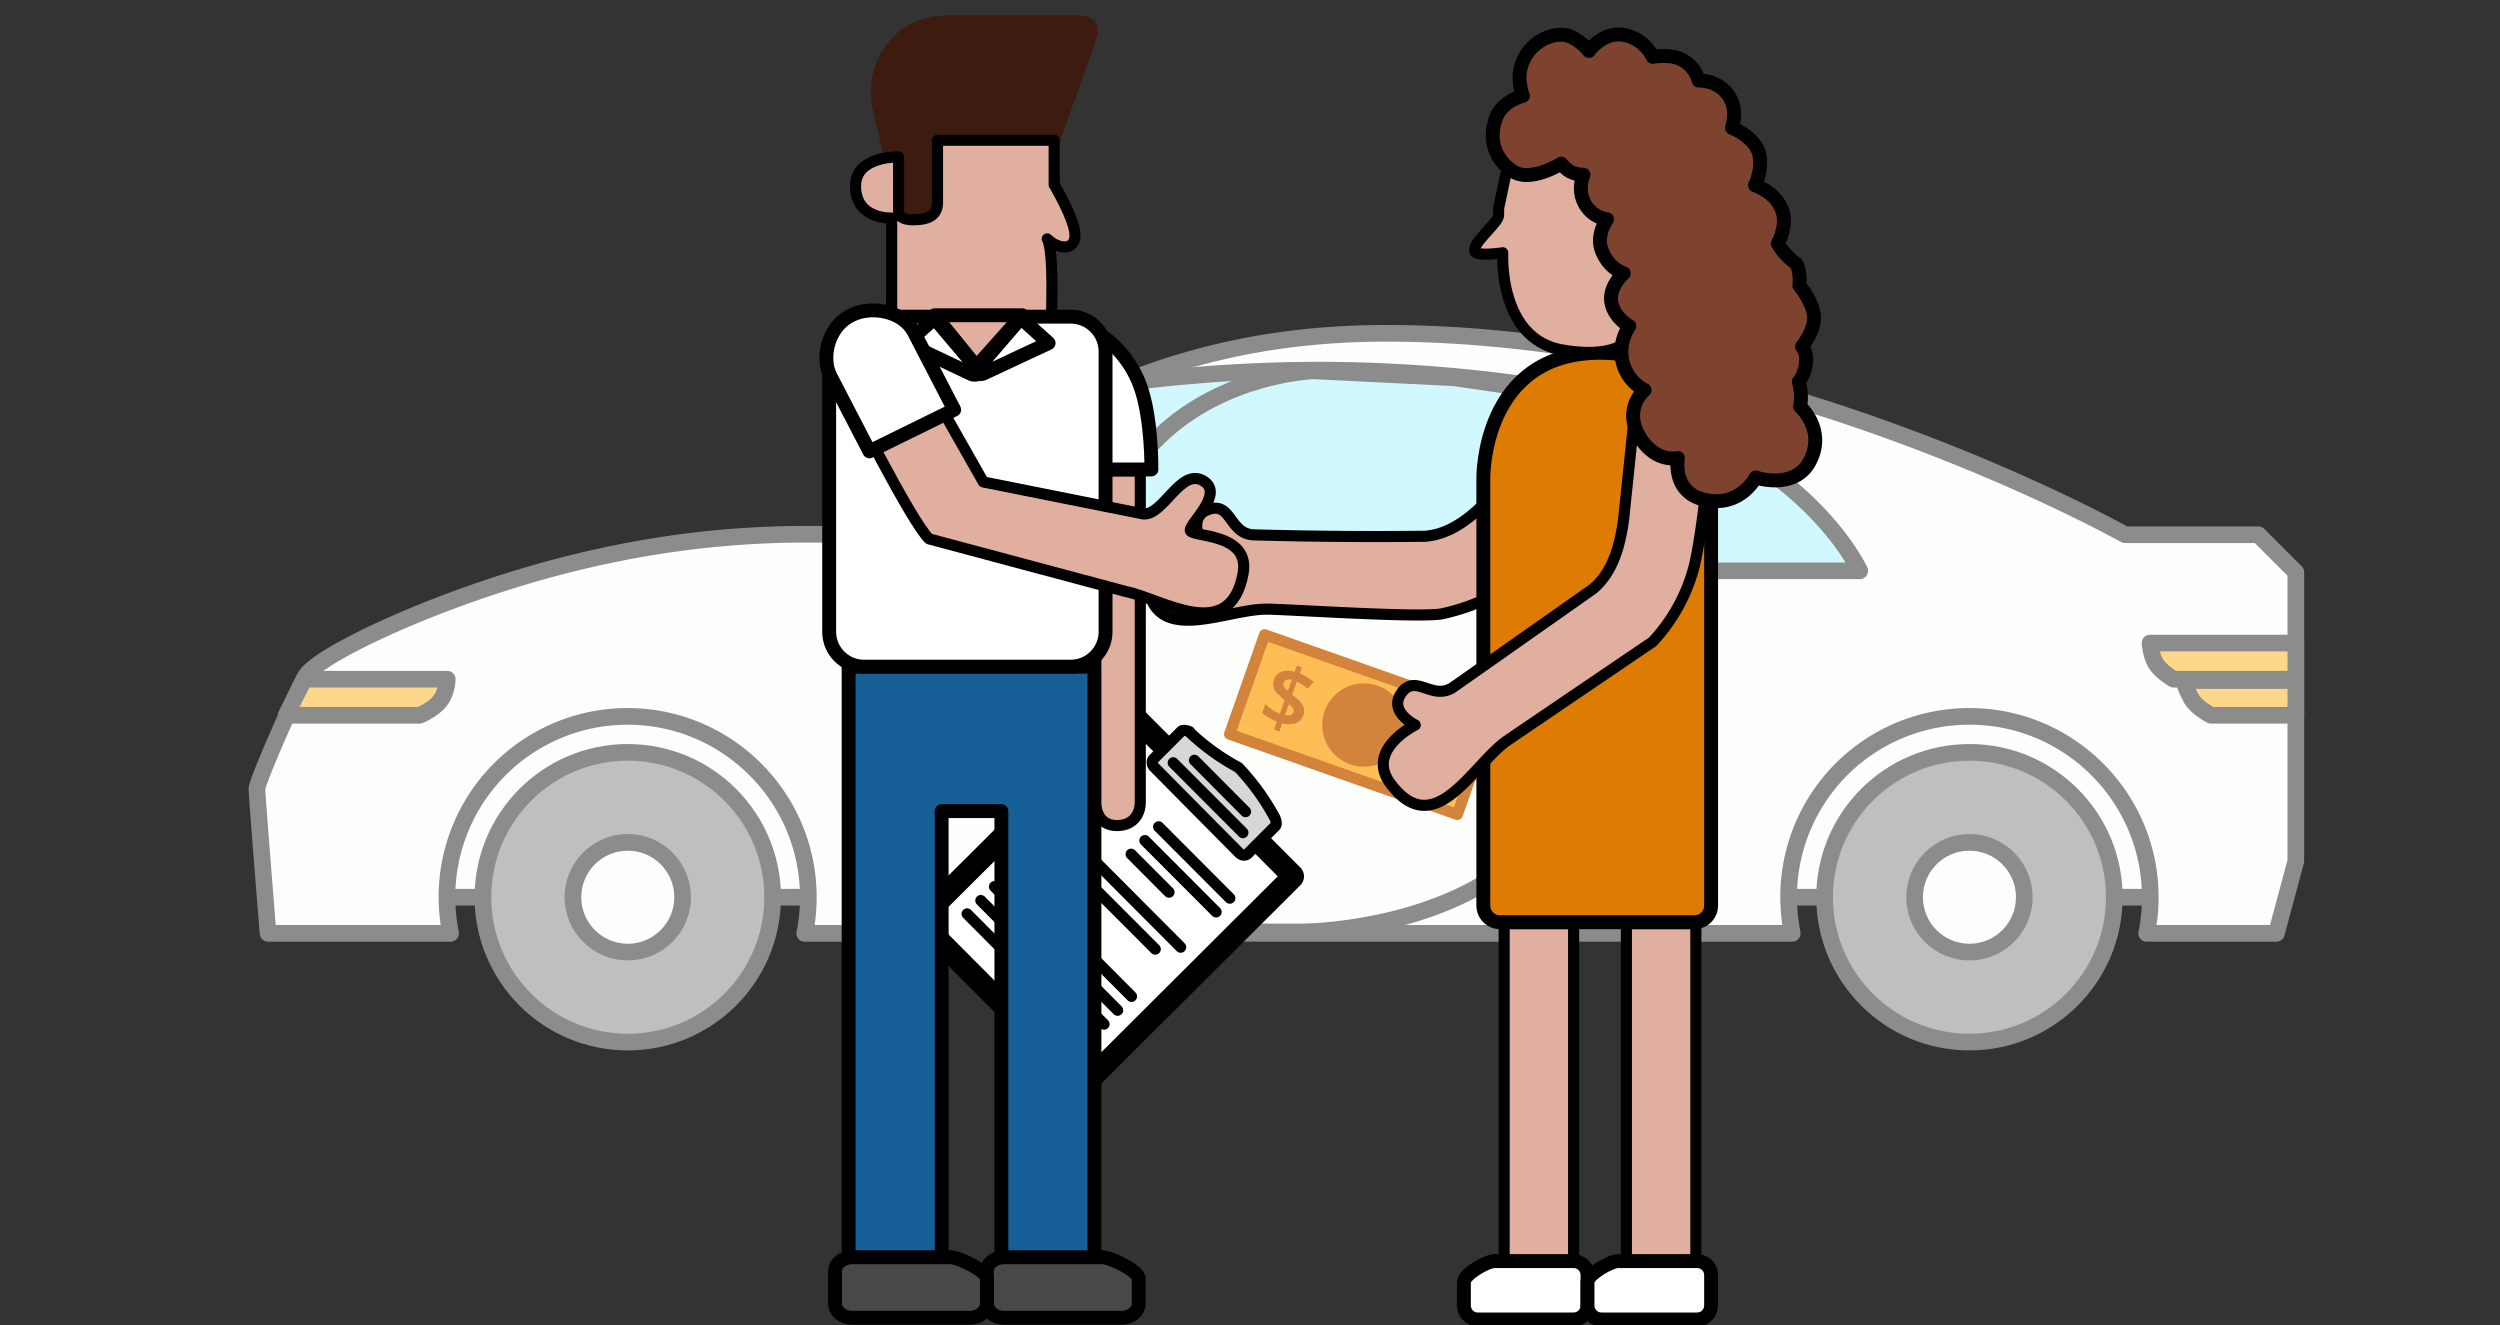
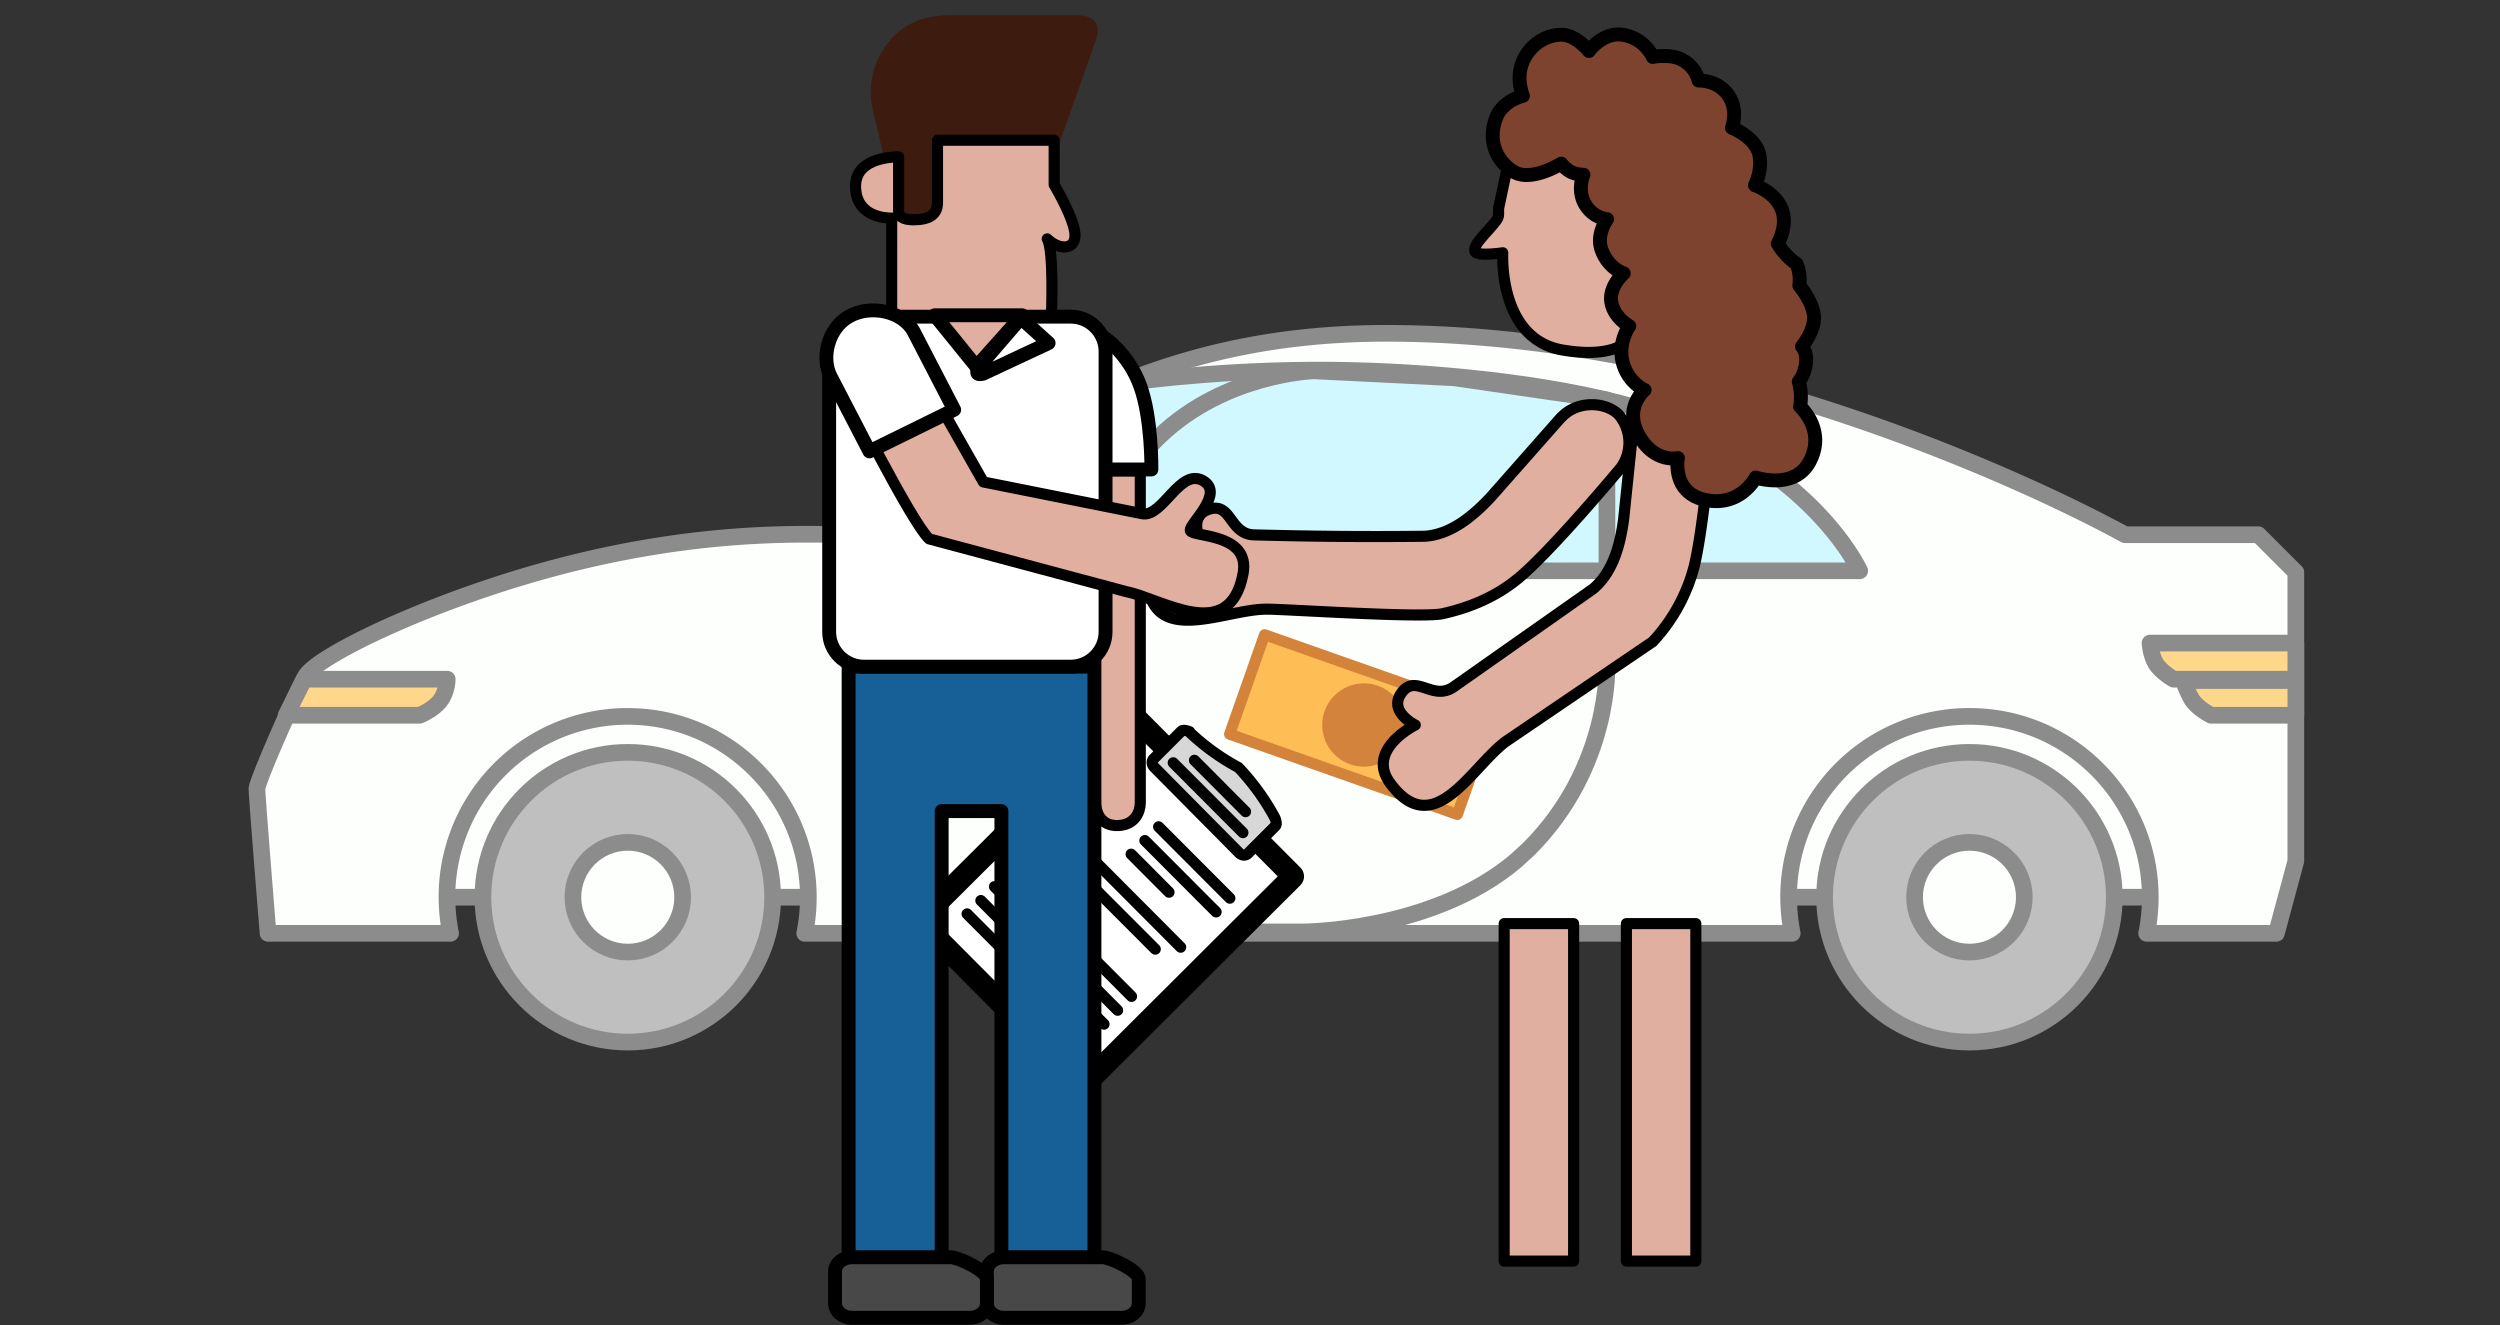
<svg xmlns="http://www.w3.org/2000/svg" width="100%" height="100%" viewBox="0 0 1800 954" fill-rule="evenodd" stroke-linecap="round" stroke-linejoin="round" stroke-miterlimit="10">
  <rect x="0" y="0" width="1800" height="954" fill="#333333" stroke="none" />
  <style>.B{stroke-linejoin:miter}.C{stroke:#000}.D{stroke-width:10}.E{stroke:#8c8c8c}.F{stroke-width:12}.G{stroke-width:8}.H{fill:#e1af9f}.I{fill:#fdfffd}</style>
  <g class="E F I">
    <path d="M294 491h1281v155H294z" />
    <path d="M1290.4 672h-711c1.7-8.4 2.6-17 2.6-26 0-71.8-58.3-130.2-130.2-130.2a130 130 0 0 0-130 130.2 138 138 0 0 0 2.6 26H193s-8-98.7-8-104 27-66.6 35-81 87.2-53 175-77c113.8-31 193.6-24.7 221-25 110.3-69.3 206.7-145 382-145 274.5 0 532 145 532 145h96l27 27v208l-14 52h-93.4c1.7-8.4 2.6-17 2.6-26 0-71.8-58.3-130.2-130.2-130.2A130 130 0 0 0 1287.8 646a138 138 0 0 0 2.6 26z" />
  </g>
  <path d="M1339 411H791l-124.3-7.8c-38-5.4-54.7-17.2-54.7-17.2s51.5-32.7 102.7-62.8L808 276s59.4-9 135-9.5c72-.5 158.7 7.3 222 23.5 135 34.6 174 121 174 121z" fill="#d1f8ff" class="E F" />
  <path d="M1091.2 620c-60.6 51-153.5 51-153.5 51H792V411s-1-55 43-97c47.3-45.2 111-47 111-47l101 5 110 16v190s3.5 73.5-56.2 133.2l-9.6 8.8z" fill="none" class="E F" />
-   <path d="M219 489h103s.1 8.7-5 15.4c-5 6.8-15 10.6-15 10.6h-96l13-26zm1434 1v25h-61s-10-5-14-11.6c-3.6-6.3-6-13.4-6-13.4h81zm0-27v26h-88s-9-5-13-11.6c-3.6-6.3-4-14.4-4-14.4h105z" fill="#ffd78a" class="E F" />
+   <path d="M219 489h103s.1 8.7-5 15.4c-5 6.8-15 10.6-15 10.6h-96l13-26zm1434 1v25h-61s-10-5-14-11.6c-3.6-6.3-6-13.4-6-13.4h81m0-27v26h-88s-9-5-13-11.6c-3.6-6.3-4-14.4-4-14.4h105z" fill="#ffd78a" class="E F" />
  <path d="M452 750.3c-57.6 0-104.3-46.7-104.3-104.3S394.4 541.7 452 541.7 556.3 588.4 556.3 646 509.6 750.3 452 750.3z" fill="#bfbfbf" class="E F" />
  <use href="#B" class="E F I" />
  <path d="M1418 750.3c-57.6 0-104.3-46.7-104.3-104.3s46.7-104.3 104.3-104.3 104.3 46.7 104.3 104.3-46.7 104.3-104.3 104.3z" fill="#bfbfbf" class="E F" />
  <use href="#B" x="966" class="E F I" />
  <path d="M910.5 457l164 57.8-25.2 71.6-164-57.8 25.2-71.6z" fill="#ffbd55" stroke="#d4833b" class="G" />
  <g fill="#d3833b">
    <circle cx="982" cy="522" r="30" />
-     <path d="M921.2 526.7l2-6a16 16 0 0 0 9.9-.1c2.6-1 4.4-3 5.3-5.7.7-2 .8-4 .2-5.6s-1.6-3.2-3-4.7l-5.2-4.5 3.3-9.4a30 30 0 0 1 4.1 2.2l3.8 3 4.2-4.8a29 29 0 0 0-4.5-3.5c-1.6-1-3.5-2-5.5-2.7l1.6-4.4-3.7-1.3-1.6 4.5c-3.5-1-6.6-1-9.3-.1s-4.5 2.8-5.5 5.6c-.6 1.8-.8 3.5-.5 5s1 3.2 2.5 4.7l5.6 5.3-3.4 9.6a32 32 0 0 1-5.8-3L911 507l-2.2 6.3c1.2 1 2.7 2.3 4.5 3.3l6 3-2 5.7 3.7 1.3.2.1zm3.3-32.3c-.5-1-.5-1.8-.1-3 .7-2 2.6-2.6 5.7-2l-2.8 8c-1.4-1-2.4-2-2.8-3zM928 507c1.5 1.2 2.5 2.2 3 3s.6 1.8.2 2.8c-.7 2-2.8 2.8-6 2l2.8-8v.2z" fill-rule="nonzero" />
  </g>
  <g class="C">
    <g class="B">
      <path d="M1083 665h50v243h-50V665zm88 0h50v243h-50V665z" class="G H" />
      <g fill="#fff" class="D">
        <use href="#C" />
        <use href="#C" x="89" />
      </g>
      <path d="M1124.2 300.3l-51.2 58c-13.4 14.2-28.8 26.5-47 27.8a3175 3175 0 0 1-123.4-1c-17.7-.8-15.8-24-32.4-18.3C854.7 372 865 391 865 391s-39.6-6.5-39 23.6c1 52.5 53.7 24.6 85 24 11.2-.3 113 6.7 128 3.2s36.4-10 56.3-27.2c20-17.4 53.8-56.5 71.6-77.7a31 31 0 0 0-1.5-38.4c-9.8-9.6-30-10-41 1.8h-.2z" class="G H" />
-       <path d="M1152 254c85 0 80 90 80 90v308c0 6.6-5.4 12-12 12h-140c-6.6 0-12-5.4-12-12V344s-1-90 84-90z" fill="#dd7b03" class="D" />
      <path d="M1177 297l-8 77c-2.6 19.3-8 38.3-22 50l-101 71c-15 9.6-26.8-10.4-37 4-9.6 13.5 10 23 10 23s-36 17.7-18 42c31.3 42.2 58-11.2 83-30l106-72a126 126 0 0 0 30-55c6-25.7 11-77.4 13-105a31 31 0 0 0-23.6-30.4c-13.5-2-30.3 9.4-32.4 25.4zm-91-180l-7 33c-.1 6.6 1 6-6 14s-12.3 13.2-11 17 20 1 20 1-3.6 62 43 70 53-14 53-14V108s-89-3.6-92 9z" class="G H" />
      <path d="M1144 36.7S1154 23 1168 25c16 2.2 22 16 22 16s12.5-2.5 21 2c10.2 5.4 12 15 12 15s13-.7 21 10 3 24 3 24 16.8 6.7 19.6 19c2.6 11.4-3 22.4-3 22.4s14.6 4.8 19.4 17.6c4.4 11.6-3 24.4-3 24.4a47 47 0 0 0 13.5 14.6c3.3 7.4 2 15.6 2 15.6.3.3 10 12 10.6 22.4.5 10.5-8.7 21.5-8.7 21.5s3.6 3.8 3 10.8c-.8 9.7-5.3 14.5-5.3 14.5s1.3 4.4 1.5 9c.3 4.5-.5 9-.5 9s19.2 17 6.6 40c-11.2 20.2-38.6 11-38.6 11s-11.2 22-37 16c-23.7-5.6-19-30-19-30s-16.5 4-28-16 4-33 4-33-12.6-5.6-16-21c-3-14.2 5-25 5-25s-11.3-6.2-13-17.5 9-20.5 9-20.5-11.2-3.4-16-17c-4-11.2 4-22 4-22s-10.2-.7-16-11-1-21-1-21-5 0-9-2-7-6-7-6-21.4 13.4-34 6c-11.8-7-19.6-21.6-12.8-39.2 4.7-12.2 19.2-15.6 19.2-15.6s-3.6-8.8-2-18c2.6-15.2 16-26 29.8-26 10.3 0 19.8 11.7 19.8 11.7z" fill="#7d432f" class="D" />
      <path d="M813.6 512.8l117 117.5a1 1 0 0 1 0 1.4L780.8 781a1 1 0 0 1-1.4 0l-117-117.5a1 1 0 0 1 0-1.4l150-149.4a1 1 0 0 1 1.4 0l-.2.1z" fill="#fff" stroke-width="16" />
    </g>
    <g class="G">
      <path d="M856.3 527a164 164 0 0 0 35.4 25.6 170 170 0 0 1 26.2 36.2s2 4.4.3 6l-19.8 19.8c-1.6 1.6-4.2 1.4-6-.3l-61.4-62c-1.7-1.7-2-4.4-.3-6l19.8-19.8c1.6-1.6 6 .3 6 .3l-.2.2z" fill="#d7d7d7" />
      <path d="M844.7 549.2l50.2 50.3m-60.7-4.2l51.3 51.4m-61.2-41.5l51.3 51.4M761.4 593l88.7 89m-98.6-79l80.3 80.4m-105.8-55l88.7 89m-98.7-79l88.7 89m-98.5-79l88.7 89M696.3 658l88.7 89m29.4-132l27.3 27.4m18.3-95l36.8 37" fill="none" />
    </g>
    <g class="D">
      <path d="M788 480v426h-67V584h-43v322h-67V480h177z" fill="#175f97" />
      <g fill="#484848" class="B">
        <use href="#D" />
        <use href="#D" x="-109.3" />
      </g>
    </g>
  </g>
  <path d="M789 29l-41 116-99 23-21-91a57 57 0 0 1 9-43c10.3-14.7 24.7-23 47-23h91c11.2-.2 18.5 5 14 18z" fill="#3d1b0f" />
  <g class="C G H">
    <path d="M757 228H642v-71s-26 1.3-26-23c0-22 31-21 31-21v39c0 5.5 6.2 6.5 12.8 6.2 7.4-.3 15.2-2.6 15.2-12.2v-45h84v32s14.7 24.6 15 36-11.8 11-20 3c5 8 3 56 3 56z" />
    <path d="M821 339v239c0 6.5-3.8 16-16 16.4s-16-9-16-16.4V339h32z" class="B" />
  </g>
  <g fill="#fff" class="D B C">
    <path d="M829 338s.5-36.6-8-60c-8.5-23.6-26-35-26-35v95h34z" />
    <path d="M796 253v202c0 13.7-11.3 25-25 25H622c-13.7 0-25-11.3-25-25V253c0-13.7 11.3-25 25-25h149c13.7 0 25 11.3 25 25z" />
  </g>
  <g class="H B C">
    <path d="M658 259l50 88 115 23c14.5 1.6 26.7-33 43-24 16.4 9.2-10 31.2-9 36s43.5 1.4 38 31c-9.5 51.5-58.8 18-84 13l-142-38c-12.4-11.3-60-106-60-106l49-23z" class="G" />
    <path d="M673 227l30 37 33-37h-63z" class="D" />
  </g>
  <g fill="#fff" class="B C D">
    <path d="M735 229l20 18-47 22s-3 1-4 0 0-4 0-4l31-36z" />
-     <path d="M672.8 229.2l-20 18 46.7 22.2s3 1 4 0 0-4 0-4L672.7 229l.1.1z" />
    <path d="M626 325l61-30-29-56c-8-15.3-31.7-20-47-11-15 8.7-19.8 29.8-13 43l28 54z" />
  </g>
  <defs>
    <path id="B" d="M452 606.5c-21.8 0-39.5 17.7-39.5 39.5s17.7 39.5 39.5 39.5 39.5-17.7 39.5-39.5-17.7-39.5-39.5-39.5z" />
-     <path id="C" d="M1076 908h57c5.5 0 10 4.5 10 10v22c0 5.5-4.5 10-10 10h-69c-5.5 0-10-4.5-10-10v-17c0-5.5 16.5-15 22-15z" />
    <path id="D" d="M792.8 905.2h-70c-6.8 0-12.3 4.6-12.3 10.4v22.8c0 5.7 5.5 10.4 12.3 10.4h84.8c6.8 0 12.3-4.6 12.3-10.4v-17.7c0-5.7-20.2-15.6-27-15.6l-.1.1z" />
  </defs>
</svg>